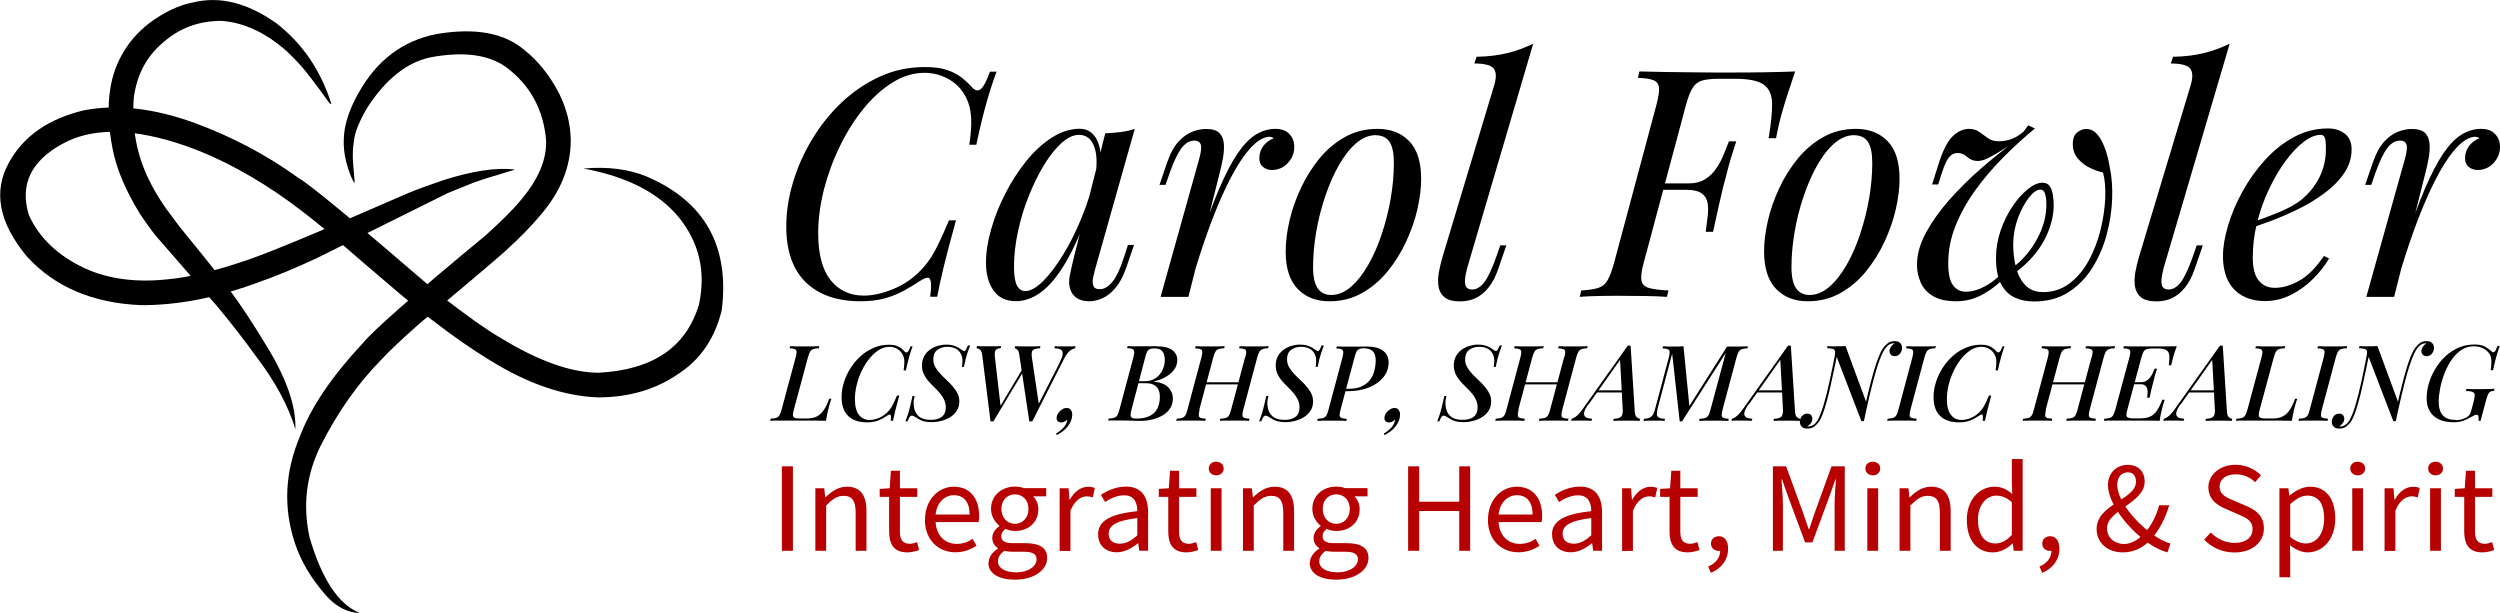
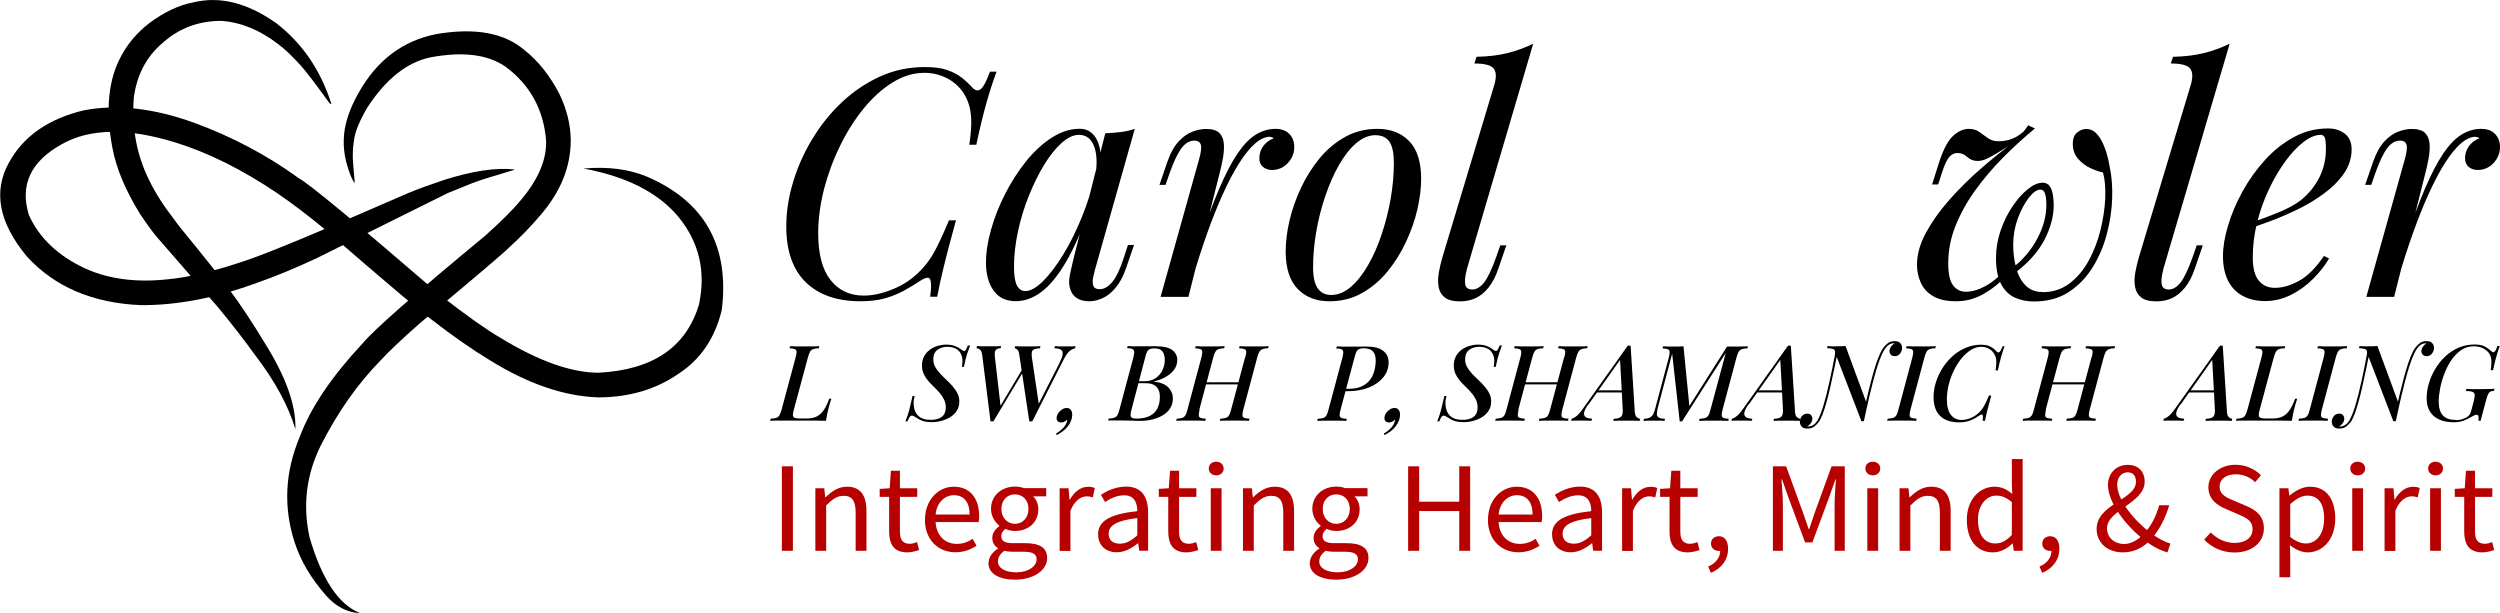
<svg xmlns="http://www.w3.org/2000/svg" id="Layer_1" viewBox="0 0 238.24 58.41">
  <defs>
    <style>.cls-1{fill:#b70000;}</style>
  </defs>
  <g id="layer2">
    <path d="m33.73,17.43h.01s.06-.05.06-.12c-.13-1.34-.19-2.18-.18-2.51,0-.57.05-1.04.11-1.39.08-.79.5-1.84,1.28-3.17,1.78-2.73,3.79-4.32,6.04-4.78,3.08-.57,5.45-.27,7.13.9,2.32,1.72,3.61,4.05,3.86,7.01.07,1.87-.77,3.8-2.5,5.81-.65.79-1.75,1.89-3.3,3.28-6.79,5.61-10.69,9.04-11.69,10.27-2.97,3.18-4.96,6.14-5.98,8.89-1.41,3.34-1.58,6.69-.5,10.04.57,1.78,1.58,3.49,3.04,5.13.93,1.04,2,1.59,3.21,1.64-2.03-.79-3.63-3.18-4.81-7.18-.68-3.06-.33-5.99,1.05-8.78,1.63-3.22,3.56-5.95,5.78-8.2.75-.81,1.96-1.96,3.64-3.44,5.29-4.4,8.15-6.83,8.58-7.29,1.06-.96,2.03-1.96,2.91-3,1.95-2.24,2.92-4.63,2.92-7.19-.02-1.51-.39-2.98-1.09-4.41-.91-1.75-2.01-3.13-3.29-4.14-1.91-1.66-4.7-2.18-8.38-1.56-3.24.62-5.73,2.5-7.48,5.65-.9,1.59-1.36,3.06-1.39,4.4-.03.67.05,1.36.21,2.06.29,1.09.57,1.79.83,2.1h-.08" />
    <path d="m31.58,9.9h0c-1.03-3.23-2.78-5.79-5.28-7.71C23.56.26,20.93-.39,18.4.23c-1.36.26-2.75.92-4.17,1.97-1.12.87-1.99,1.88-2.62,3.03-1.3,2.29-1.59,5.26-.89,8.9.37,1.95,1.25,4.04,2.64,6.28.7,1.04,1.25,1.8,1.66,2.26l5.83,6.7c1.25,1.52,2.44,3.05,3.55,4.59,1.82,2.39,3.07,4.7,3.75,6.94.07-2.15-.81-4.75-2.66-7.79-1.38-2.29-2.63-4.18-3.75-5.67-.25-.42-1.81-2.38-4.68-5.9l-1.25-1.69c-.69-.98-1.23-1.9-1.64-2.77-1.16-2.37-1.63-4.96-1.42-7.76.29-2.19,1.21-3.94,2.77-5.25,1.55-1.38,3.4-2.08,5.56-2.08,1.89.13,3.71.88,5.46,2.24.61.45,1.33,1.14,2.17,2.07.49.55,1.34,1.67,2.57,3.37.13.19.23.27.29.23" />
    <path d="m48.95,16.14h0c-1.74-.18-3.95.16-6.64,1.01-1.37.46-2.53.88-3.46,1.27-7.85,3.43-12.95,5.56-15.31,6.37-3.08,1.05-5.62,1.66-7.6,1.83-2.99.32-5.6-.03-7.83-1.04-2.58-1.2-4.37-2.9-5.36-5.09-.88-2.87.18-5.13,3.18-6.77,2.66-1.49,6.25-1.54,10.76-.15,3.14.97,6.37,2.58,9.7,4.82,1.45.99,2.91,2.1,4.39,3.32,5.95,5.16,9.41,8.08,10.39,8.78,2,1.55,3.84,2.83,5.53,3.85,3.61,2.24,7.05,3.42,10.32,3.53,2.96-.01,5.51-.77,7.65-2.26,2.09-1.36,3.46-3.38,4.11-6.06.76-6.11-1.63-10.36-7.16-12.73-1.71-.71-3.71-.96-6.02-.76,4.12.76,7.14,2.3,9.07,4.63,1.96,2.41,2.61,5.18,1.94,8.33-1.22,4.07-4.4,6.23-9.56,6.5-2.62,0-5.75-1.12-9.4-3.35-1.34-.78-3.24-2.13-5.72-4.06-8.04-6.93-12.53-10.64-13.46-11.13-3.02-2.19-6.34-3.95-9.97-5.28-3.85-1.39-7.34-1.79-10.49-1.19-3.38.8-5.77,2.46-7.15,4.97-1.54,2.76-.97,5.74,1.7,8.96,2.65,2.9,6.27,4.45,10.88,4.64,3.41.02,7.09-.68,11.03-2.12,1.76-.61,3.69-1.41,5.78-2.39l12.42-6.17,2.37-.96c.68-.26,1.96-.66,3.86-1.22.17-.08.2-.1.06-.08" />
  </g>
  <path d="m94.98,6.81c-.3.79-.62,1.74-.94,2.87-.32,1.12-.66,2.49-1,4.11h-.67c.16-1.05.22-1.94.17-2.65-.05-.72-.21-1.33-.47-1.83-.38-.77-.94-1.35-1.65-1.76-.72-.4-1.49-.61-2.32-.61-1.05,0-2.07.31-3.06.93s-1.91,1.45-2.76,2.5c-.85,1.05-1.6,2.24-2.24,3.56-.65,1.32-1.15,2.7-1.52,4.12-.36,1.43-.55,2.82-.55,4.17,0,1.98.39,3.47,1.17,4.46s1.84,1.49,3.17,1.49c.85,0,1.77-.2,2.77-.61,1-.4,1.88-.99,2.62-1.76.55-.55,1.02-1.19,1.41-1.93.39-.74.83-1.69,1.32-2.87h.67c-.51,1.84-.9,3.32-1.17,4.44s-.48,2.07-.62,2.84h-.67c.06-.42.09-.77.09-1.03,0-.46-.08-.72-.24-.77-.16-.05-.41.04-.76.26-.55.36-1.09.69-1.64.99-.55.29-1.14.53-1.79.71-.65.18-1.42.27-2.3.27-2.22,0-3.96-.6-5.2-1.8s-1.87-2.98-1.87-5.32c0-1.38.21-2.78.64-4.2.42-1.43,1.03-2.8,1.82-4.11s1.73-2.49,2.82-3.52c1.09-1.03,2.31-1.85,3.64-2.46,1.33-.61,2.77-.91,4.31-.91.87,0,1.58.1,2.12.29.55.19,1.01.44,1.38.73.37.29.71.61,1.02.96.28.28.55.32.8.11s.54-.76.86-1.65h.64Z" />
  <path d="m97.71,27.74c.48,0,1.04-.31,1.67-.93.63-.62,1.26-1.45,1.91-2.5.65-1.05,1.24-2.24,1.79-3.58.55-1.33.98-2.72,1.3-4.16l-.52,3.28c-.77,2.14-1.54,3.87-2.31,5.17-.77,1.3-1.55,2.24-2.34,2.82-.79.58-1.59.86-2.4.86-.95,0-1.66-.34-2.14-1.03-.48-.69-.71-1.57-.71-2.64,0-.97.16-2.03.49-3.17.32-1.14.77-2.28,1.35-3.41s1.24-2.16,1.99-3.09c.75-.93,1.56-1.68,2.44-2.24.88-.57,1.77-.85,2.68-.85.71,0,1.25.35,1.62,1.05.37.7.45,1.67.23,2.93l-.33.18c.14-1.07.07-1.94-.21-2.59-.28-.66-.75-.99-1.4-.99-.53,0-1.08.26-1.65.77s-1.13,1.21-1.67,2.09c-.54.88-1.02,1.87-1.46,2.96-.44,1.09-.78,2.22-1.03,3.38-.25,1.16-.38,2.28-.38,3.35,0,.87.1,1.48.29,1.82.19.34.45.52.77.52Zm7.64-15.04c.49-.02.97-.06,1.46-.12s.93-.16,1.33-.3l-3.79,13.41c-.04.18-.1.42-.17.71-.07.29-.07.56,0,.8.07.24.28.36.62.36.4,0,.8-.22,1.18-.67.38-.44.77-1.25,1.15-2.43l.36-1.12h.58l-.76,2.21c-.28.81-.62,1.44-1.02,1.9-.39.46-.8.78-1.23.97-.42.19-.84.29-1.24.29-.79,0-1.34-.26-1.67-.79-.26-.47-.33-1.01-.21-1.62.12-.62.26-1.24.42-1.87l2.97-11.74Z" />
  <path d="m113.24,28.29h-2.64l3.64-13.01c.2-.69.27-1.17.2-1.46-.07-.28-.28-.42-.62-.42-.45,0-.85.23-1.21.7-.36.47-.75,1.26-1.15,2.4l-.39,1.12h-.58l.76-2.21c.3-.85.66-1.5,1.08-1.94.41-.44.85-.75,1.3-.92s.88-.26,1.29-.26c.61,0,1.04.13,1.29.39.25.26.39.61.42,1.03.03.42,0,.88-.09,1.38s-.2.98-.32,1.44l-2.97,11.77Zm7.8-15.26c-.47,0-.95.22-1.44.65-.5.44-1,1.06-1.52,1.88-.52.82-1.03,1.8-1.55,2.94-.52,1.14-1.02,2.41-1.52,3.81-.5,1.4-.98,2.9-1.44,4.52l.76-3.88c.67-1.98,1.29-3.65,1.87-5,.58-1.35,1.15-2.45,1.71-3.29.57-.84,1.15-1.45,1.74-1.82.6-.37,1.23-.56,1.9-.56.57,0,1.01.16,1.32.49.31.32.47.74.47,1.24,0,.4-.1.77-.3,1.11-.2.33-.46.6-.77.79-.31.19-.66.29-1.05.29-.34,0-.63-.1-.86-.29-.23-.19-.35-.46-.35-.8,0-.32.06-.61.18-.86.12-.25.28-.47.49-.65.2-.18.43-.32.7-.42-.04-.04-.09-.07-.14-.09s-.12-.03-.2-.03Z" />
  <path d="m122.52,23.95c0-.89.12-1.86.36-2.91.24-1.05.61-2.09,1.09-3.12s1.08-1.97,1.77-2.82c.7-.85,1.51-1.53,2.44-2.05.93-.52,1.96-.77,3.09-.77,1.25,0,2.26.39,3.02,1.17.76.78,1.14,1.98,1.14,3.59,0,.89-.12,1.86-.36,2.91s-.61,2.09-1.09,3.12-1.08,1.97-1.77,2.82c-.7.85-1.51,1.53-2.44,2.05-.93.52-1.96.77-3.09.77-1.25,0-2.26-.39-3.02-1.18s-1.14-1.98-1.14-3.58Zm8.58-11.07c-.65,0-1.27.26-1.87.77-.6.52-1.14,1.21-1.64,2.09-.5.88-.93,1.87-1.3,2.96-.37,1.09-.66,2.22-.86,3.4-.2,1.17-.3,2.3-.3,3.37,0,.91.15,1.58.44,2,.29.42.72.64,1.29.64.65,0,1.27-.26,1.87-.77.6-.52,1.15-1.21,1.65-2.09.51-.88.94-1.87,1.3-2.96.36-1.09.65-2.22.85-3.38.2-1.16.3-2.29.3-3.38,0-.93-.14-1.6-.42-2.02-.28-.41-.72-.62-1.3-.62Z" />
  <path d="m139.78,25.71c-.16.59-.21,1.05-.15,1.38.06.33.28.5.67.5.4,0,.78-.23,1.14-.68.35-.46.73-1.26,1.14-2.41l.39-1.12h.58l-.76,2.21c-.26.77-.58,1.38-.96,1.84-.37.45-.78.78-1.23.99-.44.2-.93.3-1.46.3-.67,0-1.16-.13-1.47-.38-.31-.25-.51-.59-.58-1.02-.07-.42-.06-.88.03-1.38.09-.5.21-.99.35-1.47l4.94-16.41c.2-.69.18-1.19-.06-1.52-.24-.32-.86-.49-1.85-.49l.21-.64c1.11-.02,2.09-.14,2.94-.35.85-.21,1.67-.51,2.46-.9l-6.34,21.54Z" />
-   <path d="m168.54,13.18c.24-1.42.35-2.53.33-3.35s-.29-1.41-.8-1.77c-.52-.36-1.41-.55-2.68-.55h-1.61c-.69,0-1.22.06-1.59.17-.37.11-.67.34-.89.7-.22.35-.44.9-.64,1.65l-4.03,15.04c-.2.73-.27,1.27-.21,1.64.06.36.3.61.71.73.41.12,1.04.2,1.87.24l-.15.61c-.53-.04-1.19-.07-2-.08s-1.63-.02-2.46-.02-1.52,0-2.2.02-1.23.04-1.65.08l.15-.61c.69-.04,1.22-.12,1.61-.24.38-.12.68-.36.89-.73.21-.36.42-.91.62-1.64l4.03-15.04c.2-.75.29-1.3.26-1.65s-.2-.6-.52-.73c-.31-.13-.81-.21-1.5-.23l.15-.61c.75.02,1.54.04,2.37.05s1.65.02,2.46.03c.81.01,1.56.02,2.26.02h1.71c.89,0,1.9,0,3.02-.02s2.13-.04,3.02-.08c-.26.77-.51,1.51-.74,2.23-.23.72-.4,1.27-.5,1.65-.14.48-.26.94-.35,1.36-.09.42-.17.8-.23,1.12h-.7Zm-10.95,4.91l.15-.61h6.07l-.15.61h-6.07Zm3.28-.61c.67,0,1.21-.14,1.64-.41.42-.27.78-.62,1.06-1.05.28-.42.52-.86.7-1.32.18-.46.34-.86.49-1.23h.7c-.38,1.15-.65,2.03-.8,2.64-.15.61-.3,1.16-.44,1.67-.12.51-.25,1.06-.39,1.67-.14.61-.33,1.49-.58,2.64h-.7c.06-.49.12-.97.18-1.44.06-.47.06-.9,0-1.29-.06-.38-.24-.69-.55-.92s-.79-.35-1.46-.35l.15-.61Z" />
-   <path d="m168.11,23.95c0-.89.12-1.86.36-2.91.24-1.05.61-2.09,1.09-3.12s1.08-1.97,1.77-2.82c.7-.85,1.51-1.53,2.44-2.05.93-.52,1.96-.77,3.09-.77,1.25,0,2.26.39,3.02,1.17.76.78,1.14,1.98,1.14,3.59,0,.89-.12,1.86-.36,2.91s-.61,2.09-1.09,3.12-1.08,1.97-1.77,2.82c-.7.85-1.51,1.53-2.44,2.05-.93.52-1.96.77-3.09.77-1.25,0-2.26-.39-3.02-1.18s-1.14-1.98-1.14-3.58Zm8.58-11.07c-.65,0-1.27.26-1.87.77-.6.52-1.14,1.21-1.64,2.09-.5.88-.93,1.87-1.3,2.96-.37,1.09-.66,2.22-.86,3.4-.2,1.17-.3,2.3-.3,3.37,0,.91.15,1.58.44,2,.29.42.72.64,1.29.64.65,0,1.27-.26,1.87-.77.6-.52,1.15-1.21,1.65-2.09.51-.88.94-1.87,1.3-2.96.36-1.09.65-2.22.85-3.38.2-1.16.3-2.29.3-3.38,0-.93-.14-1.6-.42-2.02-.28-.41-.72-.62-1.3-.62Z" />
  <path d="m191.28,26.2c-.67.73-1.41,1.33-2.23,1.8-.82.47-1.69.71-2.62.71s-1.67-.16-2.21-.49c-.55-.32-.94-.75-1.18-1.29s-.36-1.1-.36-1.68c0-.99.28-2.01.85-3.06.57-1.05,1.31-2.1,2.23-3.14.92-1.04,1.93-2.04,3.02-2.99,1.09-.95,2.15-1.8,3.19-2.55l.49-.09c-.32.12-.67.29-1.03.5-.36.21-.72.42-1.06.64-.34.21-.68.39-1,.55-.32.15-.63.23-.91.23-.38,0-.71-.13-.99-.38-.27-.25-.58-.38-.92-.38-.32,0-.6.14-.82.41s-.44.76-.67,1.47l-.36,1.12h-.58l.7-2.21c.4-1.19.84-2.01,1.32-2.44.47-.43.98-.65,1.5-.65.38,0,.71.1.99.3s.55.4.82.59c.27.19.6.29.99.29.49,0,.92-.08,1.3-.23.38-.15.76-.39,1.12-.71l.42-.58.64.3c-1.05.87-2.07,1.8-3.05,2.79-.98.99-1.86,2.03-2.64,3.11-.78,1.08-1.4,2.2-1.87,3.37-.47,1.16-.7,2.35-.7,3.56,0,1.01.15,1.72.46,2.12.3.4.71.61,1.21.61.61,0,1.24-.19,1.91-.56.67-.37,1.31-.91,1.94-1.62l.12.58Zm3.37,1.64c.99,0,1.85-.28,2.59-.85.74-.57,1.35-1.3,1.83-2.2.49-.9.85-1.87,1.11-2.91.25-1.04.4-2.04.44-3,.04-.96-.03-1.77-.21-2.44-.38-.08-.8-.23-1.24-.44-.45-.21-.83-.51-1.15-.88-.32-.37-.49-.83-.49-1.38s.14-.9.42-1.12c.28-.22.57-.33.85-.33.3,0,.57.09.8.27.23.18.44.44.62.76.18.32.34.7.49,1.14.14.44.25.91.33,1.41.2.91.28,1.93.24,3.06-.04,1.13-.21,2.27-.52,3.41-.3,1.14-.76,2.2-1.36,3.17-.61.97-1.37,1.75-2.29,2.34-.92.59-2.02.88-3.29.88-.65,0-1.24-.12-1.79-.36s-.99-.67-1.32-1.27c-.33-.61-.5-1.45-.5-2.52,0-.89.15-1.76.44-2.61.29-.85.67-1.62,1.14-2.31.46-.69.95-1.23,1.46-1.64.5-.4.97-.61,1.4-.61.3,0,.53.11.68.33.15.22.25.5.3.83.05.33.08.65.08.96,0,1.09-.3,2.2-.89,3.34-.6,1.13-1.52,2.17-2.78,3.12l-.15-.55c.95-.75,1.71-1.66,2.27-2.73.57-1.07.85-2.14.85-3.21,0-.4-.04-.74-.12-1.02-.08-.27-.23-.41-.46-.41-.32,0-.69.26-1.09.77-.4.52-.75,1.17-1.05,1.97-.29.8-.44,1.64-.44,2.53,0,.73.09,1.44.26,2.12.17.69.46,1.25.88,1.7.41.44.97.67,1.65.67Z" />
  <path d="m206.15,25.71c-.16.59-.21,1.05-.15,1.38.06.33.28.5.67.5.4,0,.78-.23,1.14-.68.35-.46.73-1.26,1.14-2.41l.39-1.12h.58l-.76,2.21c-.26.77-.58,1.38-.96,1.84-.37.45-.78.78-1.23.99-.44.2-.93.3-1.46.3-.67,0-1.16-.13-1.47-.38-.31-.25-.51-.59-.58-1.02-.07-.42-.06-.88.03-1.38.09-.5.21-.99.35-1.47l4.94-16.41c.2-.69.18-1.19-.06-1.52-.24-.32-.86-.49-1.85-.49l.21-.64c1.11-.02,2.09-.14,2.94-.35.85-.21,1.67-.51,2.46-.9l-6.34,21.54Z" />
  <path d="m214,21.4c1.13-.38,2.16-.76,3.08-1.14.92-.37,1.65-.77,2.2-1.2.73-.59,1.3-1.29,1.73-2.12.42-.83.64-1.74.64-2.73,0-.59-.04-.96-.12-1.12-.08-.16-.2-.24-.36-.24-.51,0-1.05.22-1.64.67s-1.16,1.06-1.73,1.83c-.57.78-1.09,1.66-1.56,2.65-.48.99-.85,2.05-1.14,3.17-.28,1.12-.42,2.24-.42,3.35,0,1.03.19,1.77.58,2.23.38.46.89.68,1.52.68.73,0,1.5-.22,2.31-.67.81-.44,1.6-1.23,2.37-2.37l.49.24c-.38.67-.89,1.31-1.52,1.94s-1.33,1.14-2.11,1.53c-.78.39-1.6.59-2.47.59-.81,0-1.52-.16-2.12-.49-.61-.32-1.07-.8-1.4-1.44-.32-.64-.49-1.42-.49-2.35,0-.87.16-1.85.49-2.93.32-1.08.78-2.16,1.38-3.25.6-1.08,1.31-2.08,2.14-2.99.83-.91,1.75-1.64,2.76-2.18,1.01-.55,2.09-.82,3.25-.82.63,0,1.16.17,1.59.5.43.33.65.83.65,1.5,0,.81-.24,1.56-.71,2.26-.48.7-1.1,1.33-1.88,1.91-.78.58-1.62,1.09-2.53,1.53-.91.44-1.8.83-2.67,1.15-.87.32-1.64.59-2.31.79l.03-.52Z" />
  <path d="m228.14,28.29h-2.64l3.64-13.01c.2-.69.27-1.17.2-1.46-.07-.28-.28-.42-.62-.42-.45,0-.85.23-1.21.7-.36.47-.75,1.26-1.15,2.4l-.39,1.12h-.58l.76-2.21c.3-.85.66-1.5,1.08-1.94.41-.44.85-.75,1.3-.92s.88-.26,1.29-.26c.61,0,1.04.13,1.29.39.25.26.39.61.42,1.03.03.42,0,.88-.09,1.38s-.2.98-.32,1.44l-2.97,11.77Zm7.8-15.26c-.47,0-.95.22-1.44.65-.5.44-1,1.06-1.52,1.88-.52.82-1.03,1.8-1.55,2.94-.52,1.14-1.02,2.41-1.52,3.81-.5,1.4-.98,2.9-1.44,4.52l.76-3.88c.67-1.98,1.29-3.65,1.87-5,.58-1.35,1.15-2.45,1.71-3.29.57-.84,1.15-1.45,1.74-1.82.6-.37,1.23-.56,1.9-.56.57,0,1.01.16,1.32.49.31.32.47.74.47,1.24,0,.4-.1.77-.3,1.11-.2.33-.46.6-.77.79-.31.19-.66.29-1.05.29-.34,0-.63-.1-.86-.29-.23-.19-.35-.46-.35-.8,0-.32.06-.61.18-.86.12-.25.28-.47.49-.65.2-.18.43-.32.7-.42-.04-.04-.09-.07-.14-.09s-.12-.03-.2-.03Z" />
  <path d="m79.23,37.99c-.04.11-.08.23-.12.37s-.08.29-.13.45c-.03.13-.08.31-.13.55-.05.24-.1.48-.14.74-.34-.01-.72-.02-1.15-.02-.42,0-.8,0-1.14,0h-.59c-.24,0-.5,0-.78,0-.28,0-.56,0-.85,0-.28,0-.55,0-.81.02l.05-.2c.23-.01.41-.04.53-.08.13-.04.23-.12.3-.24s.14-.3.21-.54l1.34-4.98c.07-.25.1-.43.09-.55-.01-.12-.07-.2-.17-.24-.1-.04-.27-.07-.5-.08l.05-.2c.15,0,.35.01.6.02s.52,0,.81,0c.25,0,.5,0,.75,0,.24,0,.45-.01.63-.02l-.05.2c-.23,0-.4.03-.53.08-.13.04-.23.12-.3.24-.07.12-.14.3-.21.55l-1.34,4.98c-.07.24-.1.42-.09.54.01.12.07.2.18.24.11.04.27.06.5.06h.62c.38,0,.7-.06.95-.18s.48-.32.67-.59.37-.64.54-1.11h.23Z" />
-   <path d="m86.97,32.99c-.1.26-.2.58-.31.95-.11.37-.22.83-.33,1.36h-.22c.05-.35.08-.64.07-.88-.01-.24-.06-.45-.16-.62-.13-.25-.3-.43-.53-.56s-.48-.19-.74-.19c-.34,0-.67.1-.99.3-.32.2-.62.47-.89.8s-.52.72-.73,1.15-.38.88-.49,1.35c-.12.47-.18.94-.18,1.39,0,.67.13,1.17.38,1.49.25.33.6.49,1.03.49.27,0,.56-.06.87-.19.31-.13.58-.31.82-.55.18-.18.34-.39.47-.64.13-.24.28-.56.44-.95h.22c-.17.61-.3,1.1-.39,1.47-.09.37-.16.69-.21.94h-.22c.02-.14.03-.25.03-.34,0-.15-.03-.23-.08-.25-.05-.02-.14,0-.25.08-.18.12-.36.23-.55.33s-.39.18-.61.24c-.22.06-.48.09-.76.09-.8,0-1.41-.2-1.83-.61-.42-.41-.63-1.01-.63-1.79,0-.46.07-.93.22-1.4.14-.47.35-.92.62-1.35.27-.43.59-.81.96-1.15s.79-.6,1.25-.8c.46-.2.95-.3,1.47-.3.29,0,.52.03.7.1.18.06.33.14.46.24.12.1.24.2.34.32.09.09.18.1.27.03.08-.07.18-.25.29-.54h.21Z" />
  <path d="m92.45,32.91c-.07.17-.16.43-.27.76-.11.33-.22.76-.32,1.29h-.2c.02-.09.04-.19.04-.29.01-.1.02-.19.02-.28,0-.25-.05-.47-.16-.68-.1-.2-.26-.37-.47-.48s-.48-.18-.81-.18c-.38,0-.69.1-.95.29-.26.19-.39.5-.39.92,0,.25.06.48.18.7s.27.43.46.63.38.4.6.6.42.41.6.62.34.43.46.67c.12.23.18.49.18.77,0,.35-.08.65-.25.9-.16.25-.38.46-.63.61-.26.16-.54.27-.84.35-.3.08-.6.12-.9.12s-.52-.02-.71-.07c-.19-.05-.35-.11-.48-.18-.13-.07-.24-.14-.34-.21-.07-.05-.14-.09-.21-.12s-.12-.04-.16-.04c-.09,0-.16.04-.22.13-.06.09-.12.22-.2.41h-.2c.06-.15.12-.32.19-.51.07-.19.14-.44.22-.75.08-.3.17-.69.27-1.15h.2c-.03.13-.06.27-.08.4-.02.13-.02.27-.01.4.02.46.16.82.43,1.08.26.26.67.39,1.21.39.44,0,.79-.1,1.04-.29.25-.19.38-.49.38-.89,0-.28-.06-.53-.17-.76-.11-.22-.25-.44-.42-.63-.17-.2-.35-.39-.55-.58-.19-.19-.38-.38-.55-.58-.17-.2-.31-.42-.42-.66s-.16-.51-.16-.8c0-.33.07-.62.2-.86.13-.25.31-.45.53-.62.22-.16.47-.29.74-.37.27-.08.54-.13.82-.13.32,0,.59.04.81.12.22.08.42.18.6.32.07.05.14.1.2.13.06.03.1.04.14.04.09,0,.2-.18.33-.53h.2Z" />
  <path d="m97.59,35.28l-2.92,4.87h-.28l-.79-6.32c-.03-.25-.1-.42-.21-.51-.11-.08-.22-.13-.33-.14l.04-.2c.15,0,.32.01.52.02.2,0,.4,0,.62,0,.23,0,.45,0,.66,0s.37-.01.5-.02l-.04.2c-.22.01-.38.07-.47.18s-.12.33-.08.66l.55,4.76-.16.13,2.33-3.9.08.25Zm3.38-.72c.19-.37.29-.65.3-.84.01-.19-.05-.32-.18-.4-.13-.08-.34-.12-.61-.13l.05-.2c.11,0,.24.01.38.02.14,0,.28,0,.43,0,.14,0,.27,0,.39,0,.17,0,.31,0,.43,0s.23-.01.34-.02l-.05.2c-.11.03-.22.07-.33.13-.11.06-.23.15-.34.28-.11.13-.23.3-.35.53l-3.06,6.03h-.28l-.95-6.32c-.03-.25-.09-.42-.18-.51-.09-.08-.17-.13-.26-.14l.04-.2c.13,0,.29.01.47.02s.37,0,.56,0c.28,0,.54,0,.79,0,.24,0,.44-.01.59-.02l-.04.2c-.34.01-.57.07-.68.17s-.14.33-.1.67l.68,4.58-.15.11,2.13-4.17Z" />
  <path d="m102.18,39.51c0,.37-.13.73-.4,1.09-.26.35-.63.64-1.09.86l-.05-.15c.31-.18.56-.39.75-.61.19-.23.3-.47.32-.71-.09.07-.18.14-.27.19s-.19.08-.29.08c-.15,0-.26-.04-.34-.11-.08-.07-.12-.17-.12-.3,0-.16.05-.31.14-.46.09-.14.21-.26.36-.36.14-.1.3-.15.47-.15s.3.06.39.19c.09.12.13.28.13.46Z" />
  <path d="m110.2,33c.68,0,1.19.12,1.51.36s.48.55.48.94c0,.35-.1.66-.31.94s-.48.51-.83.7c-.34.19-.72.33-1.13.42.66.07,1.14.26,1.42.56.28.3.43.65.43,1.05,0,.36-.09.68-.26.94-.17.27-.4.49-.69.66s-.62.31-.99.4-.75.14-1.15.14c-.24,0-.5,0-.77-.02-.27,0-.59-.02-.97-.02-.16,0-.33,0-.49,0-.17,0-.32,0-.47,0-.15,0-.27,0-.37.02l.04-.2c.23-.01.4-.04.53-.08.13-.04.23-.12.3-.24.07-.12.14-.3.2-.54l1.33-4.98c.05-.2.07-.36.08-.49,0-.12-.04-.22-.14-.28s-.28-.1-.54-.1l.05-.2c.1,0,.22.01.37.02s.3,0,.46,0,.32,0,.48,0c.26,0,.51,0,.73,0s.46-.01.7-.01Zm-1.9,3.5l.04-.17h.76c.4,0,.73-.1,1.02-.29.28-.19.5-.44.65-.75.15-.31.23-.64.23-.99s-.08-.64-.23-.82c-.15-.19-.4-.28-.76-.28-.26,0-.45.05-.56.14s-.2.28-.28.58l-1.35,5.14c-.05.18-.07.34-.08.46,0,.13.03.22.11.28.08.06.23.09.44.09.53,0,.96-.09,1.29-.26.33-.17.57-.41.72-.72.15-.31.23-.67.23-1.09,0-.27-.04-.5-.14-.69-.09-.19-.23-.34-.43-.45-.2-.11-.46-.16-.78-.16h-.89Z" />
  <path d="m114.32,39.04c-.06.24-.09.42-.08.54,0,.12.06.2.17.24.11.04.27.07.5.08l-.04.2c-.16-.01-.37-.02-.62-.02s-.5,0-.76,0c-.28,0-.54,0-.79,0-.24,0-.45.01-.61.02l.05-.2c.22-.01.39-.04.52-.08.12-.04.22-.12.3-.24s.14-.3.2-.54l1.33-4.98c.07-.25.09-.43.08-.55-.01-.12-.07-.2-.18-.24-.1-.04-.27-.07-.5-.08l.05-.2c.15,0,.34.01.59.02s.52,0,.8,0c.25,0,.51,0,.75,0,.25,0,.46-.01.63-.02l-.05.2c-.23,0-.4.03-.53.08-.13.04-.23.12-.3.24s-.14.3-.21.55l-1.33,4.98Zm.35-2.41l.07-.2h3.54l-.08.2h-3.53Zm4-2.57c.07-.25.1-.43.09-.55,0-.12-.07-.2-.18-.24-.11-.04-.27-.07-.5-.08l.05-.2c.17,0,.38.01.62.02s.5,0,.74,0c.29,0,.56,0,.8,0,.25,0,.45-.01.61-.02l-.05.2c-.23,0-.41.03-.53.08s-.23.12-.3.24-.14.3-.21.55l-1.33,4.98c-.06.24-.09.42-.08.54,0,.12.06.2.17.24.11.04.27.07.5.08l-.04.2c-.15-.01-.35-.02-.6-.02s-.52,0-.8,0c-.25,0-.5,0-.75,0s-.46.01-.63.02l.04-.2c.23-.01.41-.04.53-.08.13-.04.23-.12.3-.24s.14-.3.2-.54l1.33-4.98Z" />
-   <path d="m126.16,32.91c-.07.17-.16.43-.27.76-.11.33-.22.76-.32,1.29h-.2c.02-.09.04-.19.04-.29.01-.1.02-.19.02-.28,0-.25-.05-.47-.16-.68-.1-.2-.26-.37-.47-.48s-.48-.18-.81-.18c-.38,0-.69.1-.95.29-.26.19-.39.5-.39.92,0,.25.06.48.18.7s.27.43.46.63.38.4.6.6.42.41.6.62.34.43.46.67c.12.23.18.49.18.77,0,.35-.08.65-.25.9-.16.25-.38.46-.63.61-.26.16-.54.27-.84.35-.3.08-.6.12-.9.12s-.52-.02-.71-.07c-.19-.05-.35-.11-.48-.18-.13-.07-.24-.14-.34-.21-.07-.05-.14-.09-.21-.12s-.12-.04-.16-.04c-.09,0-.16.04-.22.13-.06.09-.12.22-.2.41h-.2c.06-.15.12-.32.19-.51.07-.19.14-.44.22-.75.08-.3.17-.69.27-1.15h.2c-.03.13-.06.27-.08.4-.02.13-.02.27-.01.4.02.46.16.82.43,1.08.26.26.67.39,1.21.39.44,0,.79-.1,1.04-.29.25-.19.38-.49.38-.89,0-.28-.06-.53-.17-.76-.11-.22-.25-.44-.42-.63-.17-.2-.35-.39-.55-.58-.19-.19-.38-.38-.55-.58-.17-.2-.31-.42-.42-.66s-.16-.51-.16-.8c0-.33.07-.62.2-.86.13-.25.31-.45.53-.62.22-.16.47-.29.74-.37.27-.08.54-.13.82-.13.32,0,.59.04.81.12.22.08.42.18.6.32.07.05.14.1.2.13.06.03.1.04.14.04.09,0,.2-.18.33-.53h.2Z" />
  <path d="m128.03,37.25l.05-.2h.45c.48,0,.88-.07,1.21-.22.33-.15.6-.35.79-.6.2-.25.34-.54.43-.87s.14-.67.14-1.02c0-.38-.09-.67-.27-.86s-.48-.29-.9-.29c-.17,0-.31.03-.42.08-.1.05-.19.14-.25.26-.06.12-.12.3-.18.53l-1.33,4.98c-.05.2-.08.36-.09.49s.04.22.14.28c.1.06.28.09.54.1l-.04.2c-.17-.01-.37-.02-.61-.02-.24,0-.48,0-.74,0-.29,0-.56,0-.81,0s-.46.01-.61.02l.04-.2c.23-.01.4-.04.53-.08.13-.04.23-.12.3-.24.07-.12.14-.3.2-.54l1.33-4.98c.05-.21.08-.38.08-.5s-.05-.21-.15-.27c-.1-.06-.27-.09-.52-.09l.05-.2c.15,0,.35.01.6.02.25,0,.5,0,.75,0s.48,0,.73,0c.24,0,.49-.01.74-.01.72,0,1.25.14,1.6.41s.52.64.52,1.11c0,.52-.16.99-.49,1.4-.33.41-.79.74-1.37.98-.59.24-1.27.36-2.04.36h-.4Z" />
  <path d="m133.42,39.51c0,.37-.13.73-.4,1.09-.26.35-.63.64-1.09.86l-.05-.15c.31-.18.56-.39.75-.61.19-.23.3-.47.32-.71-.09.07-.18.14-.27.19s-.19.08-.29.08c-.15,0-.26-.04-.34-.11-.08-.07-.12-.17-.12-.3,0-.16.05-.31.14-.46.09-.14.21-.26.36-.36.14-.1.3-.15.47-.15s.3.06.39.19c.09.12.13.28.13.46Z" />
  <path d="m143.13,32.91c-.07.17-.16.43-.27.76-.11.33-.22.76-.32,1.29h-.2c.02-.09.04-.19.04-.29.01-.1.02-.19.02-.28,0-.25-.05-.47-.16-.68-.1-.2-.26-.37-.47-.48s-.48-.18-.81-.18c-.38,0-.69.1-.95.29-.26.19-.39.5-.39.92,0,.25.06.48.18.7s.27.43.46.63.38.4.6.6.42.41.6.62.34.43.46.67c.12.23.18.49.18.77,0,.35-.08.65-.25.9-.16.25-.38.46-.63.61-.26.16-.54.27-.84.35-.3.08-.6.12-.9.12s-.52-.02-.71-.07c-.19-.05-.35-.11-.48-.18-.13-.07-.24-.14-.34-.21-.07-.05-.14-.09-.21-.12s-.12-.04-.16-.04c-.09,0-.16.04-.22.13-.06.09-.12.22-.2.41h-.2c.06-.15.12-.32.19-.51.07-.19.14-.44.22-.75.08-.3.17-.69.27-1.15h.2c-.03.13-.06.27-.08.4-.02.13-.02.27-.01.4.02.46.16.82.43,1.08.26.26.67.39,1.21.39.44,0,.79-.1,1.04-.29.25-.19.38-.49.38-.89,0-.28-.06-.53-.17-.76-.11-.22-.25-.44-.42-.63-.17-.2-.35-.39-.55-.58-.19-.19-.38-.38-.55-.58-.17-.2-.31-.42-.42-.66s-.16-.51-.16-.8c0-.33.07-.62.2-.86.13-.25.31-.45.53-.62.22-.16.47-.29.74-.37.27-.08.54-.13.82-.13.32,0,.59.04.81.12.22.08.42.18.6.32.07.05.14.1.2.13.06.03.1.04.14.04.09,0,.2-.18.33-.53h.2Z" />
  <path d="m144.72,39.04c-.06.24-.09.42-.08.54,0,.12.06.2.17.24.11.04.27.07.5.08l-.04.2c-.16-.01-.37-.02-.62-.02s-.5,0-.76,0c-.28,0-.54,0-.79,0-.24,0-.45.01-.61.02l.05-.2c.22-.01.39-.04.52-.08.12-.04.22-.12.3-.24s.14-.3.2-.54l1.33-4.98c.07-.25.09-.43.08-.55-.01-.12-.07-.2-.18-.24-.1-.04-.27-.07-.5-.08l.05-.2c.15,0,.34.01.59.02s.52,0,.8,0c.25,0,.51,0,.75,0,.25,0,.46-.01.63-.02l-.05.2c-.23,0-.4.03-.53.08-.13.04-.23.12-.3.24s-.14.3-.21.55l-1.33,4.98Zm.35-2.41l.07-.2h3.54l-.08.2h-3.53Zm4-2.57c.07-.25.1-.43.09-.55,0-.12-.07-.2-.18-.24-.11-.04-.27-.07-.5-.08l.05-.2c.17,0,.38.01.62.02s.5,0,.74,0c.29,0,.56,0,.8,0,.25,0,.45-.01.61-.02l-.05.2c-.23,0-.41.03-.53.08s-.23.12-.3.24-.14.3-.21.55l-1.33,4.98c-.06.24-.09.42-.08.54,0,.12.06.2.17.24.11.04.27.07.5.08l-.04.2c-.15-.01-.35-.02-.6-.02s-.52,0-.8,0c-.25,0-.5,0-.75,0s-.46.01-.63.02l.04-.2c.23-.01.41-.04.53-.08.13-.04.23-.12.3-.24s.14-.3.2-.54l1.33-4.98Z" />
  <path d="m151.36,38.53c-.23.33-.37.59-.4.79-.03.2.02.34.15.43s.34.14.61.15l-.05.2c-.22-.01-.43-.02-.63-.02s-.39,0-.57,0c-.16,0-.3,0-.41,0s-.22.01-.33.02l.05-.2c.1-.03.2-.07.31-.14.1-.07.22-.16.34-.29.12-.13.26-.29.4-.5l4.29-6.03h.27l.4,6.32c.02.24.08.41.19.5.1.09.21.14.31.15l-.04.2c-.15-.01-.33-.02-.56-.02s-.45,0-.65,0c-.26,0-.51,0-.74,0-.23,0-.42.01-.56.02l.04-.2c.32-.01.55-.07.68-.18.13-.1.19-.33.18-.67l-.26-4.85.16-.13-3.16,4.46Zm.85-1.33h2.93l-.08.2h-3.03l.18-.2Z" />
  <path d="m164.62,33.02h.58c.26,0,.51,0,.75,0,.24,0,.45-.01.62-.02l-.05.2c-.23,0-.4.03-.53.08-.13.04-.23.12-.3.24s-.14.3-.21.55l-1.33,4.98c-.06.24-.08.42-.08.54.01.12.07.2.18.24.11.04.27.07.49.08l-.04.2c-.17-.01-.38-.02-.62-.02-.24,0-.49,0-.75,0-.28,0-.55,0-.8,0s-.45.01-.61.02l.04-.2c.23-.01.41-.04.54-.08.12-.04.22-.12.3-.24s.14-.3.2-.54l1.46-5.42-4.17,6.53h-.22l-.72-6.46-1.38,5.21c-.05.23-.08.42-.08.56s.07.25.19.32c.12.07.32.11.59.12l-.05.2c-.07,0-.17-.01-.3-.02-.12,0-.25,0-.38,0s-.25,0-.37,0c-.17,0-.35,0-.52,0-.17,0-.32.01-.43.02l.05-.2c.23-.01.42-.05.55-.12.13-.07.24-.17.32-.32.08-.15.15-.33.2-.56l1.29-4.84c.07-.25.09-.43.08-.55-.01-.12-.07-.2-.18-.24-.1-.04-.27-.07-.5-.08l.05-.2c.13,0,.28.01.47.02s.38,0,.59,0c.16,0,.32,0,.48,0s.3-.01.41-.02l.56,5.69,3.59-5.66Z" />
  <path d="m166.63,38.53c-.23.33-.37.59-.4.79-.03.2.02.34.15.43s.34.14.61.15l-.05.2c-.22-.01-.43-.02-.63-.02s-.39,0-.57,0c-.16,0-.3,0-.41,0s-.22.01-.33.02l.05-.2c.1-.03.2-.07.31-.14.1-.07.22-.16.34-.29.12-.13.26-.29.4-.5l4.29-6.03h.27l.4,6.32c.02.24.08.41.19.5.1.09.21.14.31.15l-.04.2c-.15-.01-.33-.02-.56-.02s-.45,0-.65,0c-.26,0-.51,0-.74,0-.23,0-.42.01-.56.02l.04-.2c.32-.01.55-.07.68-.18.13-.1.19-.33.18-.67l-.26-4.85.16-.13-3.16,4.46Zm.85-1.33h2.93l-.08.2h-3.03l.18-.2Z" />
  <path d="m172.33,40.64c.18,0,.34-.06.48-.15.14-.09.26-.22.36-.38.19-.31.39-.79.59-1.45.2-.66.4-1.45.6-2.38s.41-1.95.62-3.07l.17.21c-.11.55-.22,1.11-.34,1.67-.12.57-.24,1.12-.36,1.66-.12.54-.24,1.04-.37,1.5-.13.46-.25.86-.38,1.2-.13.34-.25.59-.37.75-.12.16-.26.31-.43.44-.16.13-.38.2-.65.2s-.45-.06-.56-.19-.17-.27-.17-.45c0-.2.06-.38.19-.54.13-.16.3-.24.51-.24.18,0,.31.05.38.15.07.1.11.2.11.32,0,.15-.04.3-.14.43-.09.13-.2.23-.33.31,0,0,.02.01.03.02s.03,0,.04,0Zm5.06-.49l-2.41-6.27s-.06.06-.08.08c-.02.02-.05.05-.08.09.05-.25.07-.43.06-.55-.02-.12-.08-.2-.2-.24-.12-.04-.31-.07-.57-.08l.05-.2c.11,0,.24.01.4.02s.32,0,.5,0c.31,0,.59,0,.81-.03l1.99,5.4c-.03.17-.05.32-.06.45-.02.13-.04.28-.06.43-.02.15-.04.29-.06.43-.02.13-.04.29-.07.46h-.22Zm3.06-7.43c-.18,0-.34.06-.47.15-.13.09-.25.22-.35.37-.31.46-.62,1.26-.94,2.4s-.68,2.65-1.07,4.5l-.14-.28c.1-.45.21-.93.32-1.45.11-.52.24-1.04.37-1.56.13-.52.26-1.02.4-1.5.14-.48.28-.9.43-1.28.15-.38.3-.68.46-.91.13-.18.28-.33.45-.46s.38-.19.63-.19.44.06.55.19.17.27.17.44c0,.2-.06.38-.19.55s-.29.25-.51.25c-.17,0-.3-.05-.38-.15-.08-.1-.12-.2-.12-.32,0-.15.05-.3.14-.43.09-.13.2-.23.33-.31-.01,0-.03-.01-.04-.02-.01,0-.03,0-.05,0Z" />
  <path d="m182.06,39.04c-.06.24-.09.42-.08.54,0,.12.06.2.17.24.11.04.27.07.5.08l-.04.2c-.17-.01-.38-.02-.63-.02s-.51,0-.77,0c-.28,0-.54,0-.78,0-.24,0-.44.01-.59.02l.05-.2c.22-.01.39-.04.52-.08.12-.04.22-.12.3-.24s.14-.3.2-.54l1.33-4.98c.07-.25.09-.43.08-.55-.01-.12-.07-.2-.18-.24-.1-.04-.27-.07-.5-.08l.05-.2c.15,0,.34.01.59.02s.51,0,.79,0c.26,0,.52,0,.77,0s.46-.01.64-.02l-.05.2c-.23,0-.4.03-.53.08-.13.04-.23.12-.3.24s-.14.3-.21.55l-1.33,4.98Z" />
  <path d="m191.03,32.99c-.1.26-.2.58-.31.95-.11.37-.22.83-.33,1.36h-.22c.05-.35.08-.64.07-.88-.01-.24-.06-.45-.16-.62-.13-.25-.3-.43-.53-.56s-.48-.19-.74-.19c-.34,0-.67.1-.99.3-.32.2-.62.47-.89.8s-.52.72-.73,1.15-.38.88-.49,1.35c-.12.47-.18.94-.18,1.39,0,.67.13,1.17.38,1.49.25.33.6.49,1.03.49.27,0,.56-.06.87-.19.31-.13.58-.31.82-.55.18-.18.34-.39.47-.64.13-.24.28-.56.44-.95h.22c-.17.61-.3,1.1-.39,1.47-.09.37-.16.69-.21.94h-.22c.02-.14.03-.25.03-.34,0-.15-.03-.23-.08-.25-.05-.02-.14,0-.25.08-.18.12-.36.23-.55.33s-.39.18-.61.24c-.22.06-.48.09-.76.09-.8,0-1.41-.2-1.83-.61-.42-.41-.63-1.01-.63-1.79,0-.46.07-.93.22-1.4.14-.47.35-.92.62-1.35.27-.43.59-.81.96-1.15s.79-.6,1.25-.8c.46-.2.95-.3,1.47-.3.29,0,.52.03.7.1.18.06.33.14.46.24.12.1.24.2.34.32.09.09.18.1.27.03.08-.07.18-.25.29-.54h.21Z" />
  <path d="m194.98,39.04c-.06.24-.09.42-.08.54,0,.12.06.2.17.24.11.04.27.07.5.08l-.04.2c-.16-.01-.37-.02-.62-.02s-.5,0-.76,0c-.28,0-.54,0-.79,0-.24,0-.45.01-.61.02l.05-.2c.22-.01.39-.04.52-.08.12-.04.22-.12.3-.24s.14-.3.2-.54l1.33-4.98c.07-.25.09-.43.08-.55-.01-.12-.07-.2-.18-.24-.1-.04-.27-.07-.5-.08l.05-.2c.15,0,.34.01.59.02s.52,0,.8,0c.25,0,.51,0,.75,0,.25,0,.46-.01.63-.02l-.05.2c-.23,0-.4.03-.53.08-.13.04-.23.12-.3.24s-.14.3-.21.55l-1.33,4.98Zm.35-2.41l.07-.2h3.54l-.08.2h-3.53Zm4-2.57c.07-.25.1-.43.09-.55,0-.12-.07-.2-.18-.24-.11-.04-.27-.07-.5-.08l.05-.2c.17,0,.38.01.62.02s.5,0,.74,0c.29,0,.56,0,.8,0,.25,0,.45-.01.61-.02l-.05.2c-.23,0-.41.03-.53.08s-.23.12-.3.24-.14.3-.21.55l-1.33,4.98c-.06.24-.09.42-.08.54,0,.12.06.2.17.24.11.04.27.07.5.08l-.04.2c-.15-.01-.35-.02-.6-.02s-.52,0-.8,0c-.25,0-.5,0-.75,0s-.46.01-.63.02l.04-.2c.23-.01.41-.04.53-.08.13-.04.23-.12.3-.24s.14-.3.2-.54l1.33-4.98Z" />
-   <path d="m206.68,34.79c.05-.4.07-.71.04-.94-.03-.23-.12-.4-.28-.49s-.41-.15-.75-.15h-.59c-.22,0-.39.02-.52.06-.12.04-.22.11-.3.23-.07.12-.14.3-.21.55l-1.34,4.98c-.07.24-.1.42-.09.54.01.12.07.2.18.24.11.04.27.06.5.06h.61c.4,0,.73-.06.97-.17s.46-.3.64-.56c.18-.26.35-.61.52-1.05h.23c-.03.09-.07.19-.11.32-.04.13-.08.26-.11.4-.03.13-.08.31-.13.55-.05.24-.1.48-.13.74-.34-.01-.73-.02-1.15-.02s-.81,0-1.14,0h-.59c-.24,0-.5,0-.78,0-.28,0-.56,0-.85,0-.28,0-.55,0-.81.02l.05-.2c.23-.01.41-.04.53-.08.13-.04.23-.12.3-.24s.14-.3.21-.54l1.34-4.98c.07-.25.1-.43.09-.55-.01-.12-.07-.2-.17-.24-.1-.04-.27-.07-.5-.08l.05-.2c.25,0,.52.01.81.02.28,0,.57,0,.85,0s.54,0,.78,0h.59c.3,0,.64,0,1.01,0s.71-.01,1.01-.02c-.09.23-.16.46-.23.67-.07.21-.12.38-.15.52-.03.12-.06.24-.09.35-.02.11-.04.2-.06.28h-.23Zm-3.7,1.83l.06-.2h1.82l-.05.2h-1.83Zm1.03-.2c.21,0,.39-.04.53-.13.14-.08.26-.19.36-.33.1-.13.18-.27.25-.42.07-.15.13-.28.18-.41h.23c-.12.36-.2.63-.25.83-.05.2-.09.38-.14.56-.03.11-.06.23-.09.35-.03.12-.06.26-.1.42-.04.16-.08.37-.13.61h-.23c.01-.15.03-.31.04-.46.01-.15,0-.29-.04-.41s-.1-.22-.21-.3c-.1-.08-.26-.12-.48-.12l.07-.2Z" />
  <path d="m207.79,38.53c-.23.33-.37.59-.4.79-.03.2.02.34.15.43s.34.14.61.15l-.05.2c-.22-.01-.43-.02-.63-.02s-.39,0-.57,0c-.16,0-.3,0-.41,0s-.22.01-.33.02l.05-.2c.1-.03.2-.07.31-.14.1-.07.22-.16.34-.29.12-.13.26-.29.4-.5l4.29-6.03h.27l.4,6.32c.02.24.08.41.19.5.1.09.21.14.31.15l-.04.2c-.15-.01-.33-.02-.56-.02s-.45,0-.65,0c-.26,0-.51,0-.74,0-.23,0-.42.01-.56.02l.04-.2c.32-.01.55-.07.68-.18.13-.1.19-.33.18-.67l-.26-4.85.16-.13-3.16,4.46Zm.85-1.33h2.93l-.08.2h-3.03l.18-.2Z" />
  <path d="m218.92,37.99c-.04.11-.08.23-.12.37s-.08.29-.13.45c-.03.13-.08.31-.13.55-.05.24-.1.48-.14.74-.34-.01-.72-.02-1.15-.02-.42,0-.8,0-1.14,0h-.59c-.24,0-.5,0-.78,0-.28,0-.56,0-.85,0-.28,0-.55,0-.81.02l.05-.2c.23-.01.41-.04.53-.08.13-.04.23-.12.3-.24s.14-.3.21-.54l1.34-4.98c.07-.25.1-.43.09-.55-.01-.12-.07-.2-.17-.24-.1-.04-.27-.07-.5-.08l.05-.2c.15,0,.35.01.6.02s.52,0,.81,0c.25,0,.5,0,.75,0,.24,0,.45-.01.63-.02l-.05.2c-.23,0-.4.03-.53.08-.13.04-.23.12-.3.24-.07.12-.14.3-.21.55l-1.34,4.98c-.07.24-.1.42-.09.54.01.12.07.2.18.24.11.04.27.06.5.06h.62c.38,0,.7-.06.95-.18s.48-.32.67-.59.37-.64.54-1.11h.23Z" />
  <path d="m221.26,39.04c-.06.24-.09.42-.08.54,0,.12.06.2.17.24.11.04.27.07.5.08l-.04.2c-.17-.01-.38-.02-.63-.02s-.51,0-.77,0c-.28,0-.54,0-.78,0-.24,0-.44.01-.59.02l.05-.2c.22-.01.39-.04.52-.08.12-.04.22-.12.3-.24s.14-.3.2-.54l1.33-4.98c.07-.25.09-.43.08-.55-.01-.12-.07-.2-.18-.24-.1-.04-.27-.07-.5-.08l.05-.2c.15,0,.34.01.59.02s.51,0,.79,0c.26,0,.52,0,.77,0s.46-.01.64-.02l-.05.2c-.23,0-.4.03-.53.08-.13.04-.23.12-.3.24s-.14.3-.21.55l-1.33,4.98Z" />
  <path d="m223.02,40.64c.18,0,.34-.06.48-.15.14-.09.26-.22.36-.38.19-.31.39-.79.59-1.45.2-.66.4-1.45.6-2.38s.41-1.95.62-3.07l.17.21c-.11.55-.22,1.11-.34,1.67-.12.57-.24,1.12-.36,1.66-.12.54-.24,1.04-.37,1.5-.13.46-.25.86-.38,1.2-.13.34-.25.59-.37.75-.12.16-.26.31-.43.44-.16.13-.38.2-.65.2s-.45-.06-.56-.19-.17-.27-.17-.45c0-.2.06-.38.19-.54.13-.16.3-.24.51-.24.18,0,.31.05.38.15.07.1.11.2.11.32,0,.15-.04.3-.14.43-.09.13-.2.23-.33.31,0,0,.02.01.03.02s.03,0,.04,0Zm5.06-.49l-2.41-6.27s-.06.06-.08.08c-.02.02-.05.05-.08.09.05-.25.07-.43.06-.55-.02-.12-.08-.2-.2-.24-.12-.04-.31-.07-.57-.08l.05-.2c.11,0,.24.01.4.02s.32,0,.5,0c.31,0,.59,0,.81-.03l1.99,5.4c-.03.17-.05.32-.06.45-.02.13-.04.28-.06.43-.02.15-.04.29-.06.43-.02.13-.04.29-.07.46h-.22Zm3.06-7.43c-.18,0-.34.06-.47.15-.13.09-.25.22-.35.37-.31.46-.62,1.26-.94,2.4s-.68,2.65-1.07,4.5l-.14-.28c.1-.45.21-.93.32-1.45.11-.52.24-1.04.37-1.56.13-.52.26-1.02.4-1.5.14-.48.28-.9.43-1.28.15-.38.3-.68.46-.91.13-.18.28-.33.45-.46s.38-.19.63-.19.44.06.55.19.17.27.17.44c0,.2-.06.38-.19.55s-.29.25-.51.25c-.17,0-.3-.05-.38-.15-.08-.1-.12-.2-.12-.32,0-.15.05-.3.14-.43.09-.13.2-.23.33-.31-.01,0-.03-.01-.04-.02-.01,0-.03,0-.05,0Z" />
  <path d="m234.05,40.04c.21,0,.4-.03.58-.09.18-.06.33-.12.44-.19.13-.08.23-.17.29-.28.06-.11.11-.23.15-.38l.23-.88c.07-.27.1-.48.09-.61-.02-.13-.09-.22-.22-.27-.13-.05-.34-.07-.62-.08l.05-.2c.13,0,.28.01.45.02s.35,0,.54,0c.18,0,.36,0,.52,0,.25,0,.47,0,.67-.01.2,0,.37-.01.5-.02l-.05.2c-.15,0-.26.03-.35.07-.08.04-.15.12-.21.24-.06.12-.12.3-.19.55l-.53,1.99h-.2c.02-.13.02-.26,0-.39-.02-.12-.08-.19-.17-.19-.07,0-.15.02-.23.06-.08.04-.18.09-.32.17-.25.15-.51.27-.77.36-.26.09-.54.13-.84.13-.84,0-1.49-.2-1.94-.6-.45-.4-.67-.97-.67-1.7,0-.46.07-.92.21-1.4s.34-.93.61-1.38c.26-.44.58-.84.95-1.19.37-.35.79-.62,1.25-.83.47-.2.97-.31,1.51-.31.44,0,.77.06,1.01.19.24.13.45.28.64.46.1.1.19.12.28.05.09-.07.18-.25.29-.56h.22c-.1.26-.2.58-.31.95-.11.37-.22.83-.33,1.36h-.22c.01-.13.03-.26.04-.39.01-.12.02-.25.02-.37,0-.14,0-.27-.03-.39-.02-.12-.06-.23-.11-.34-.14-.25-.35-.44-.62-.58-.27-.14-.58-.21-.93-.21-.44,0-.83.12-1.18.36-.35.24-.66.55-.93.94-.27.39-.49.82-.67,1.29s-.32.93-.41,1.4-.14.89-.14,1.26c0,.6.13,1.05.4,1.34.27.29.68.43,1.23.43Z" />
  <path class="cls-1" d="m74.51,44.44h1.05v8.05h-1.05v-8.05Z" />
  <path class="cls-1" d="m77.7,46.53h.85l.09.86h.03c.58-.56,1.21-1.01,2.04-1.01,1.28,0,1.86.81,1.86,2.33v3.78h-1.03v-3.65c0-1.11-.34-1.59-1.15-1.59-.62,0-1.05.31-1.66.92v4.32h-1.03v-5.96Z" />
  <path class="cls-1" d="m84.73,50.65v-3.3h-.9v-.76l.95-.06.12-1.67h.86v1.67h1.65v.82h-1.65v3.32c0,.73.24,1.15.94,1.15.22,0,.5-.08.69-.16l.2.76c-.34.11-.75.22-1.13.22-1.29,0-1.73-.8-1.73-1.99Z" />
  <path class="cls-1" d="m88.15,49.52c0-1.94,1.33-3.14,2.73-3.14,1.55,0,2.43,1.09,2.43,2.8,0,.21-.02.43-.05.57h-4.1c.07,1.26.86,2.08,2.02,2.08.58,0,1.06-.18,1.51-.48l.37.66c-.53.34-1.18.62-2.01.62-1.62,0-2.91-1.16-2.91-3.12Zm4.25-.49c0-1.19-.55-1.84-1.5-1.84-.85,0-1.62.67-1.74,1.84h3.24Z" />
  <path class="cls-1" d="m94.21,53.63c0-.51.33-.99.89-1.35v-.05c-.31-.19-.54-.51-.54-.98,0-.49.35-.89.67-1.11v-.05c-.4-.31-.79-.89-.79-1.6,0-1.3,1.05-2.12,2.28-2.12.33,0,.64.06.86.15h2.12v.78h-1.25c.29.27.5.72.5,1.23,0,1.28-.98,2.07-2.23,2.07-.29,0-.63-.07-.91-.2-.22.18-.39.38-.39.71,0,.38.25.65,1.07.65h1.18c1.41,0,2.12.44,2.12,1.42,0,1.11-1.2,2.06-3.08,2.06-1.49,0-2.52-.57-2.52-1.6Zm4.58-.31c0-.55-.43-.74-1.23-.74h-1.05c-.23,0-.52-.02-.79-.09-.44.3-.62.66-.62,1,0,.64.66,1.05,1.76,1.05,1.16,0,1.92-.59,1.92-1.22Zm-.78-4.82c0-.87-.58-1.39-1.29-1.39s-1.29.52-1.29,1.39.59,1.42,1.29,1.42,1.29-.55,1.29-1.42Z" />
  <path class="cls-1" d="m100.98,46.53h.85l.09,1.09h.03c.42-.76,1.04-1.23,1.73-1.23.27,0,.46.03.65.12l-.19.89c-.21-.06-.35-.1-.59-.1-.51,0-1.13.36-1.54,1.37v3.83h-1.03v-5.96Z" />
  <path class="cls-1" d="m104.64,50.94c0-1.3,1.14-1.95,3.74-2.23,0-.77-.26-1.51-1.26-1.51-.7,0-1.34.33-1.81.64l-.4-.69c.56-.36,1.41-.78,2.39-.78,1.48,0,2.11.97,2.11,2.45v3.66h-.85l-.09-.71h-.03c-.58.47-1.26.86-2.01.86-1.02,0-1.78-.62-1.78-1.7Zm3.74.09v-1.66c-2.04.24-2.73.73-2.73,1.49,0,.68.47.95,1.07.95s1.07-.28,1.66-.79Z" />
  <path class="cls-1" d="m111.33,50.65v-3.3h-.9v-.76l.95-.06.12-1.67h.86v1.67h1.65v.82h-1.65v3.32c0,.73.24,1.15.94,1.15.22,0,.5-.08.69-.16l.2.76c-.34.11-.75.22-1.13.22-1.29,0-1.73-.8-1.73-1.99Z" />
  <path class="cls-1" d="m115.19,44.65c0-.4.31-.65.71-.65s.71.26.71.65-.31.65-.71.65-.71-.27-.71-.65Zm.19,1.88h1.03v5.96h-1.03v-5.96Z" />
  <path class="cls-1" d="m118.45,46.53h.85l.09.86h.03c.58-.56,1.21-1.01,2.04-1.01,1.28,0,1.86.81,1.86,2.33v3.78h-1.03v-3.65c0-1.11-.34-1.59-1.15-1.59-.62,0-1.05.31-1.66.92v4.32h-1.03v-5.96Z" />
  <path class="cls-1" d="m124.83,53.63c0-.51.33-.99.89-1.35v-.05c-.31-.19-.54-.51-.54-.98,0-.49.35-.89.67-1.11v-.05c-.4-.31-.79-.89-.79-1.6,0-1.3,1.05-2.12,2.28-2.12.33,0,.64.06.86.15h2.12v.78h-1.25c.29.27.5.72.5,1.23,0,1.28-.98,2.07-2.23,2.07-.29,0-.63-.07-.91-.2-.22.18-.39.38-.39.71,0,.38.25.65,1.07.65h1.18c1.41,0,2.12.44,2.12,1.42,0,1.11-1.2,2.06-3.08,2.06-1.49,0-2.52-.57-2.52-1.6Zm4.58-.31c0-.55-.43-.74-1.23-.74h-1.05c-.23,0-.52-.02-.79-.09-.44.3-.62.66-.62,1,0,.64.66,1.05,1.76,1.05,1.16,0,1.92-.59,1.92-1.22Zm-.78-4.82c0-.87-.58-1.39-1.29-1.39s-1.29.52-1.29,1.39.59,1.42,1.29,1.42,1.29-.55,1.29-1.42Z" />
  <path class="cls-1" d="m134.19,44.44h1.05v3.37h3.82v-3.37h1.04v8.05h-1.04v-3.79h-3.82v3.79h-1.05v-8.05Z" />
  <path class="cls-1" d="m141.8,49.52c0-1.94,1.33-3.14,2.73-3.14,1.55,0,2.43,1.09,2.43,2.8,0,.21-.02.43-.05.57h-4.1c.07,1.26.86,2.08,2.02,2.08.58,0,1.06-.18,1.51-.48l.37.66c-.53.34-1.18.62-2.01.62-1.62,0-2.91-1.16-2.91-3.12Zm4.25-.49c0-1.19-.55-1.84-1.5-1.84-.85,0-1.62.67-1.74,1.84h3.24Z" />
  <path class="cls-1" d="m147.9,50.94c0-1.3,1.14-1.95,3.74-2.23,0-.77-.26-1.51-1.26-1.51-.7,0-1.34.33-1.81.64l-.4-.69c.56-.36,1.41-.78,2.39-.78,1.48,0,2.11.97,2.11,2.45v3.66h-.85l-.09-.71h-.03c-.58.47-1.26.86-2.01.86-1.02,0-1.78-.62-1.78-1.7Zm3.74.09v-1.66c-2.04.24-2.73.73-2.73,1.49,0,.68.47.95,1.07.95s1.07-.28,1.66-.79Z" />
  <path class="cls-1" d="m154.58,46.53h.85l.09,1.09h.03c.42-.76,1.04-1.23,1.73-1.23.27,0,.46.03.65.12l-.19.89c-.21-.06-.35-.1-.59-.1-.51,0-1.13.36-1.54,1.37v3.83h-1.03v-5.96Z" />
  <path class="cls-1" d="m159.1,50.65v-3.3h-.9v-.76l.95-.06.12-1.67h.86v1.67h1.65v.82h-1.65v3.32c0,.73.24,1.15.94,1.15.22,0,.5-.08.69-.16l.2.76c-.34.11-.75.22-1.13.22-1.29,0-1.73-.8-1.73-1.99Z" />
  <path class="cls-1" d="m162.8,53.98c.71-.3,1.13-.85,1.13-1.52l-.11-.91.5.74c-.14.16-.32.21-.52.21-.4,0-.75-.25-.75-.7s.35-.7.76-.7c.55,0,.87.45.87,1.19,0,1.06-.63,1.88-1.64,2.3l-.25-.59Z" />
  <path class="cls-1" d="m168.95,44.44h1.26l1.57,4.3c.2.55.39,1.12.58,1.68h.05c.2-.56.37-1.13.57-1.68l1.56-4.3h1.26v8.05h-.97v-4.43c0-.7.08-1.67.13-2.38h-.05l-.65,1.84-1.55,4.17h-.69l-1.55-4.17-.65-1.84h-.05c.05.71.13,1.68.13,2.38v4.43h-.95v-8.05Z" />
  <path class="cls-1" d="m177.76,44.65c0-.4.31-.65.71-.65s.71.26.71.65-.31.65-.71.65-.71-.27-.71-.65Zm.19,1.88h1.03v5.96h-1.03v-5.96Z" />
  <path class="cls-1" d="m181.02,46.53h.85l.09.86h.03c.58-.56,1.21-1.01,2.04-1.01,1.28,0,1.86.81,1.86,2.33v3.78h-1.03v-3.65c0-1.11-.34-1.59-1.15-1.59-.62,0-1.05.31-1.66.92v4.32h-1.03v-5.96Z" />
  <path class="cls-1" d="m187.43,49.52c0-1.93,1.24-3.14,2.63-3.14.71,0,1.17.26,1.7.69l-.04-1.02v-2.3h1.03v8.74h-.85l-.09-.7h-.03c-.47.46-1.12.85-1.85.85-1.52,0-2.5-1.13-2.5-3.12Zm4.29,1.46v-3.13c-.52-.45-.99-.62-1.48-.62-.97,0-1.75.92-1.75,2.28,0,1.43.6,2.28,1.67,2.28.56,0,1.05-.27,1.56-.81Z" />
  <path class="cls-1" d="m194.37,53.98c.71-.3,1.13-.85,1.13-1.52l-.11-.91.5.74c-.14.16-.32.21-.52.21-.4,0-.75-.25-.75-.7s.35-.7.76-.7c.55,0,.87.45.87,1.19,0,1.06-.63,1.88-1.64,2.3l-.25-.59Z" />
  <path class="cls-1" d="m199.8,50.41c0-2.39,3.75-2.78,3.75-4.51,0-.47-.22-.89-.78-.89-.61,0-1.01.5-1.01,1.17,0,1.5,1.69,3.51,3.26,4.66.65.48,1.28.81,1.81.96l-.28.84c-.65-.18-1.4-.55-2.14-1.12-1.8-1.37-3.53-3.61-3.53-5.31,0-1.08.76-1.91,1.89-1.91,1.02,0,1.61.66,1.61,1.59,0,2.07-3.59,2.69-3.59,4.46,0,.89.72,1.49,1.62,1.49.68,0,1.34-.39,1.88-.95.67-.71,1.17-1.64,1.47-2.74h.96c-.36,1.2-.91,2.31-1.71,3.22-.69.75-1.56,1.27-2.71,1.27-1.49,0-2.5-.93-2.5-2.23Z" />
  <path class="cls-1" d="m210.04,51.44l.63-.7c.59.6,1.41,1,2.27,1,1.08,0,1.72-.53,1.72-1.31,0-.82-.59-1.08-1.37-1.42l-1.18-.51c-.77-.32-1.66-.89-1.66-2.07s1.09-2.14,2.59-2.14c.97,0,1.84.41,2.42,1l-.55.66c-.5-.47-1.1-.75-1.86-.75-.92,0-1.53.46-1.53,1.18,0,.78.72,1.07,1.36,1.33l1.17.5c.95.4,1.69.96,1.69,2.15,0,1.27-1.07,2.29-2.8,2.29-1.15,0-2.15-.46-2.87-1.2Z" />
  <path class="cls-1" d="m217.22,46.53h.85l.09.69h.03c.55-.45,1.23-.84,1.94-.84,1.57,0,2.41,1.2,2.41,3.04,0,2.03-1.24,3.22-2.63,3.22-.56,0-1.13-.25-1.69-.69l.03,1.04v2.02h-1.03v-8.48Zm4.26,2.9c0-1.32-.46-2.2-1.6-2.2-.52,0-1.03.28-1.63.81v3.13c.55.45,1.08.62,1.48.62,1.01,0,1.75-.89,1.75-2.36Z" />
  <path class="cls-1" d="m223.97,44.65c0-.4.31-.65.71-.65s.71.26.71.65-.31.65-.71.65-.71-.27-.71-.65Zm.19,1.88h1.03v5.96h-1.03v-5.96Z" />
  <path class="cls-1" d="m227.24,46.53h.85l.09,1.09h.03c.42-.76,1.04-1.23,1.73-1.23.27,0,.46.03.65.12l-.19.89c-.21-.06-.35-.1-.59-.1-.51,0-1.13.36-1.54,1.37v3.83h-1.03v-5.96Z" />
  <path class="cls-1" d="m231.39,44.65c0-.4.31-.65.71-.65s.71.26.71.65-.31.65-.71.65-.71-.27-.71-.65Zm.19,1.88h1.03v5.96h-1.03v-5.96Z" />
  <path class="cls-1" d="m234.83,50.65v-3.3h-.9v-.76l.95-.06.12-1.67h.86v1.67h1.65v.82h-1.65v3.32c0,.73.24,1.15.94,1.15.22,0,.5-.08.69-.16l.2.76c-.34.11-.75.22-1.13.22-1.29,0-1.73-.8-1.73-1.99Z" />
</svg>